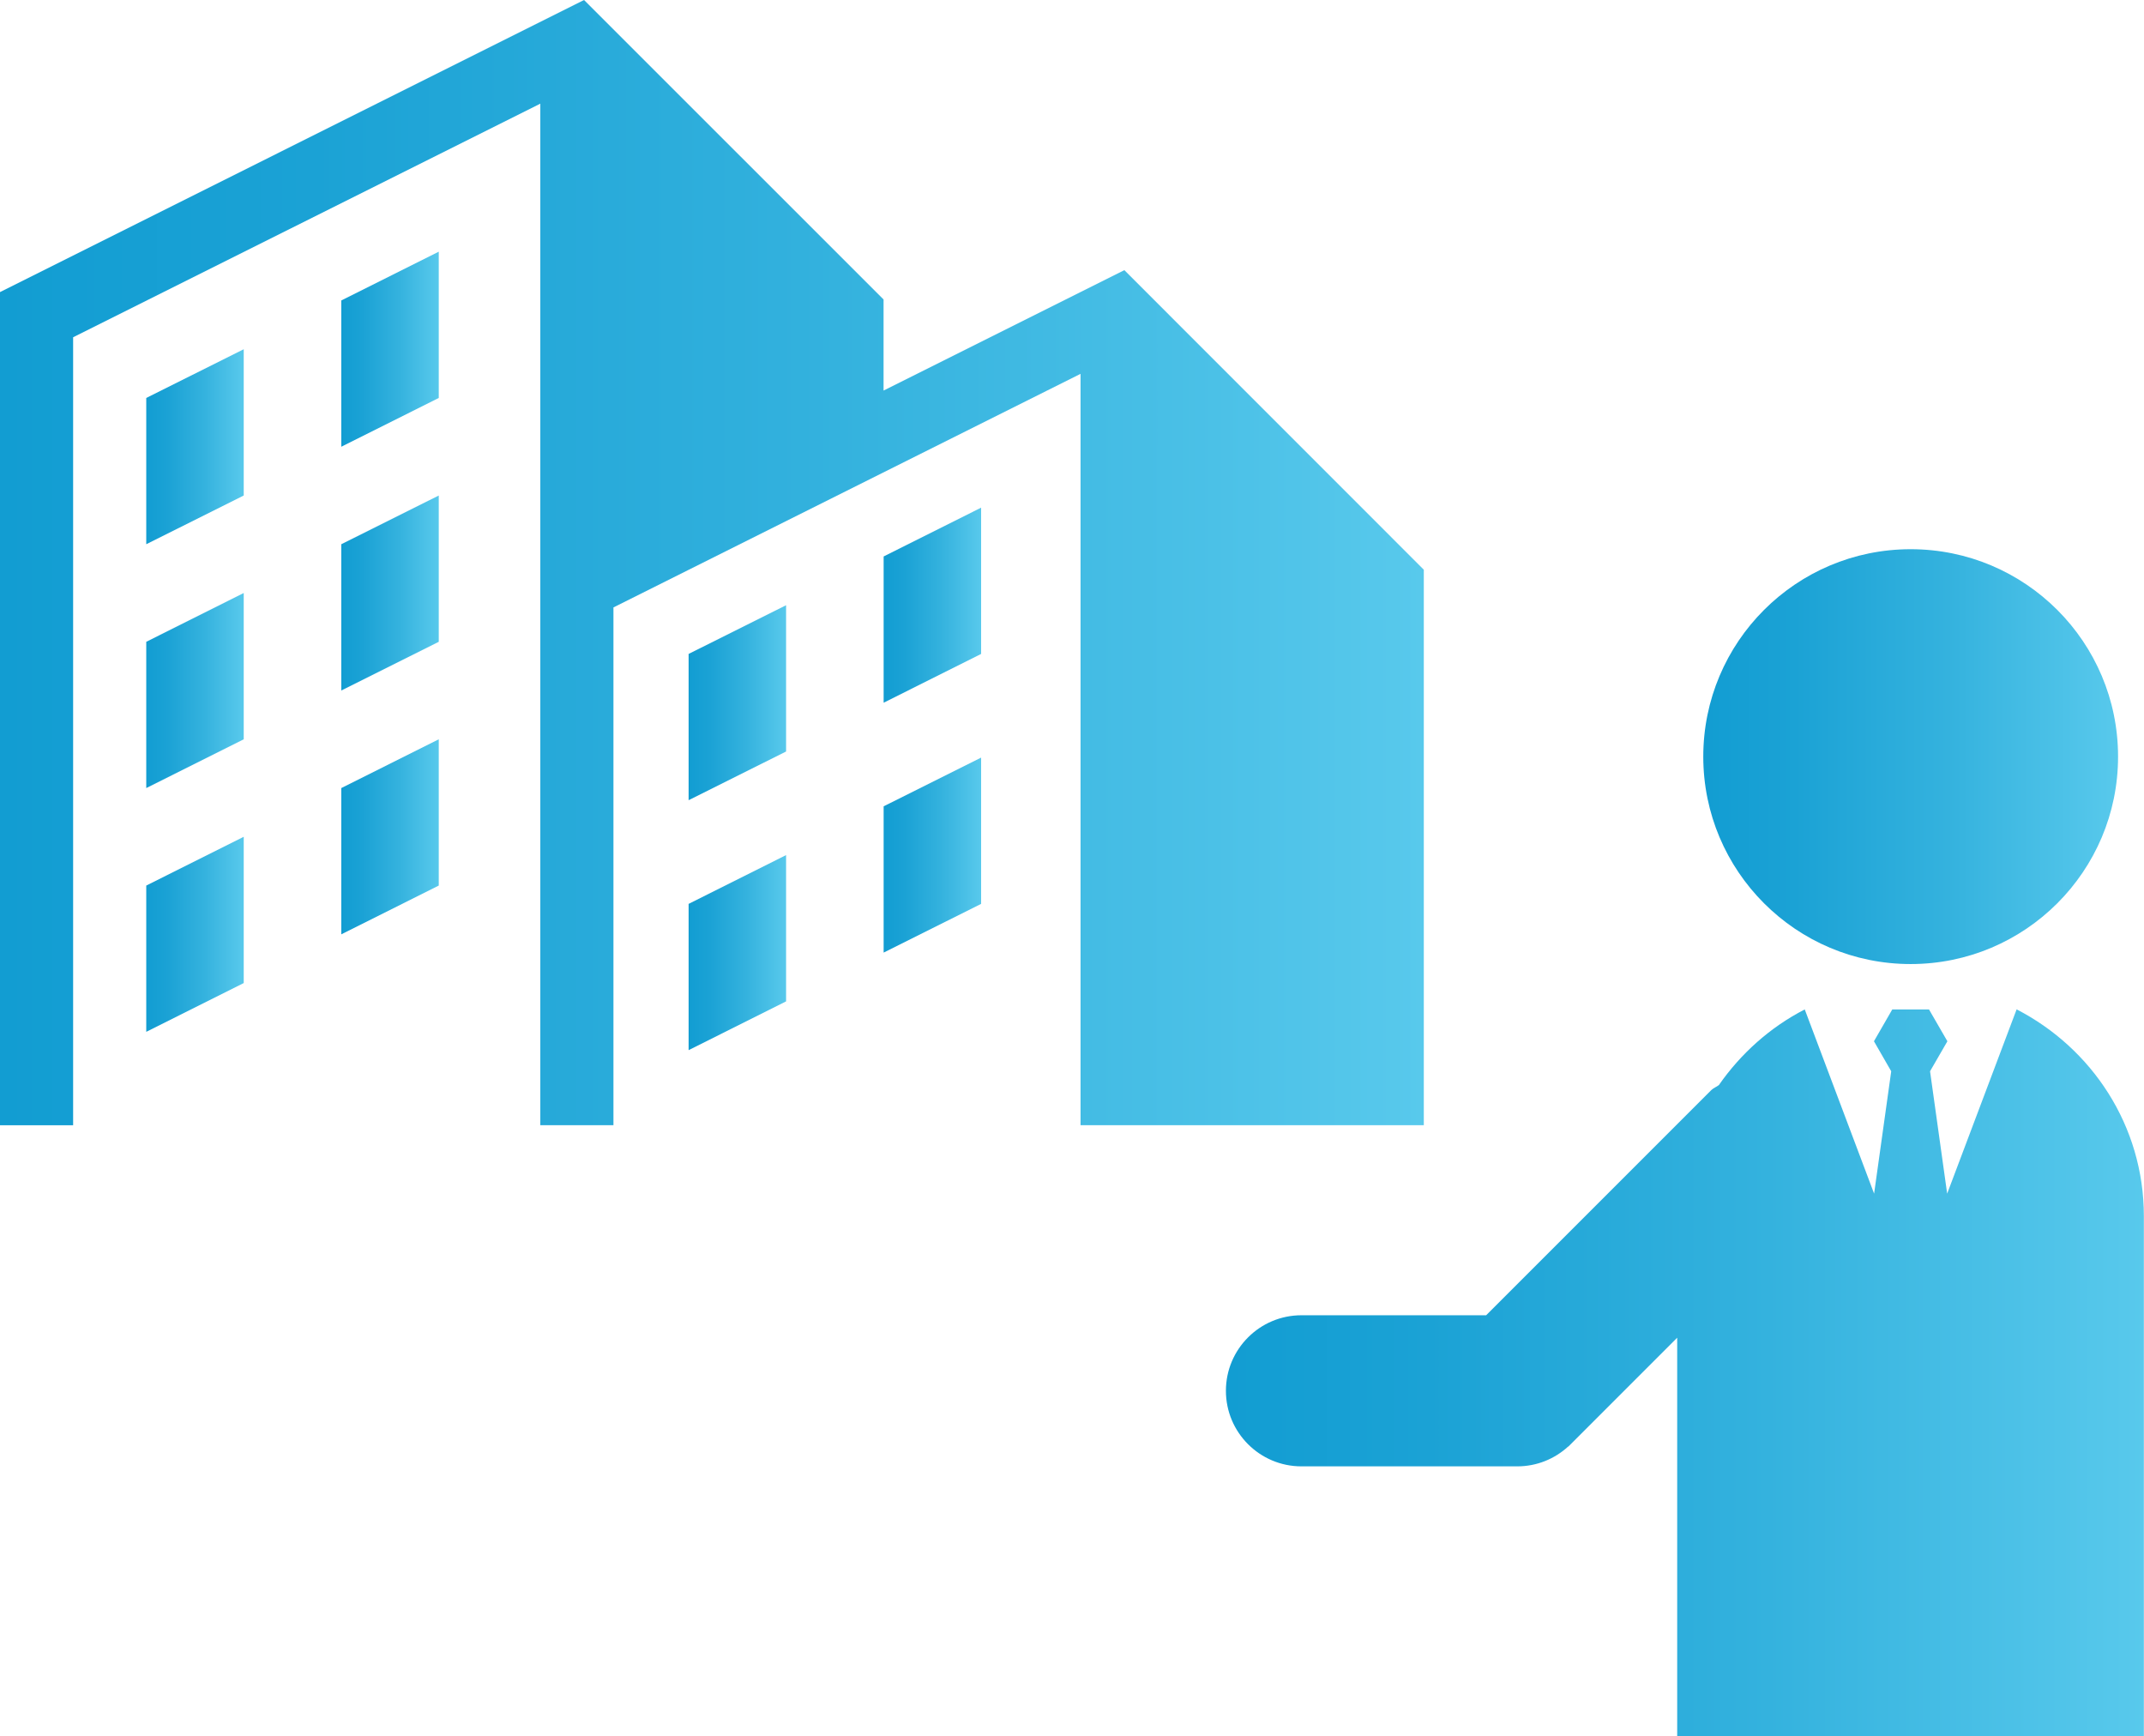
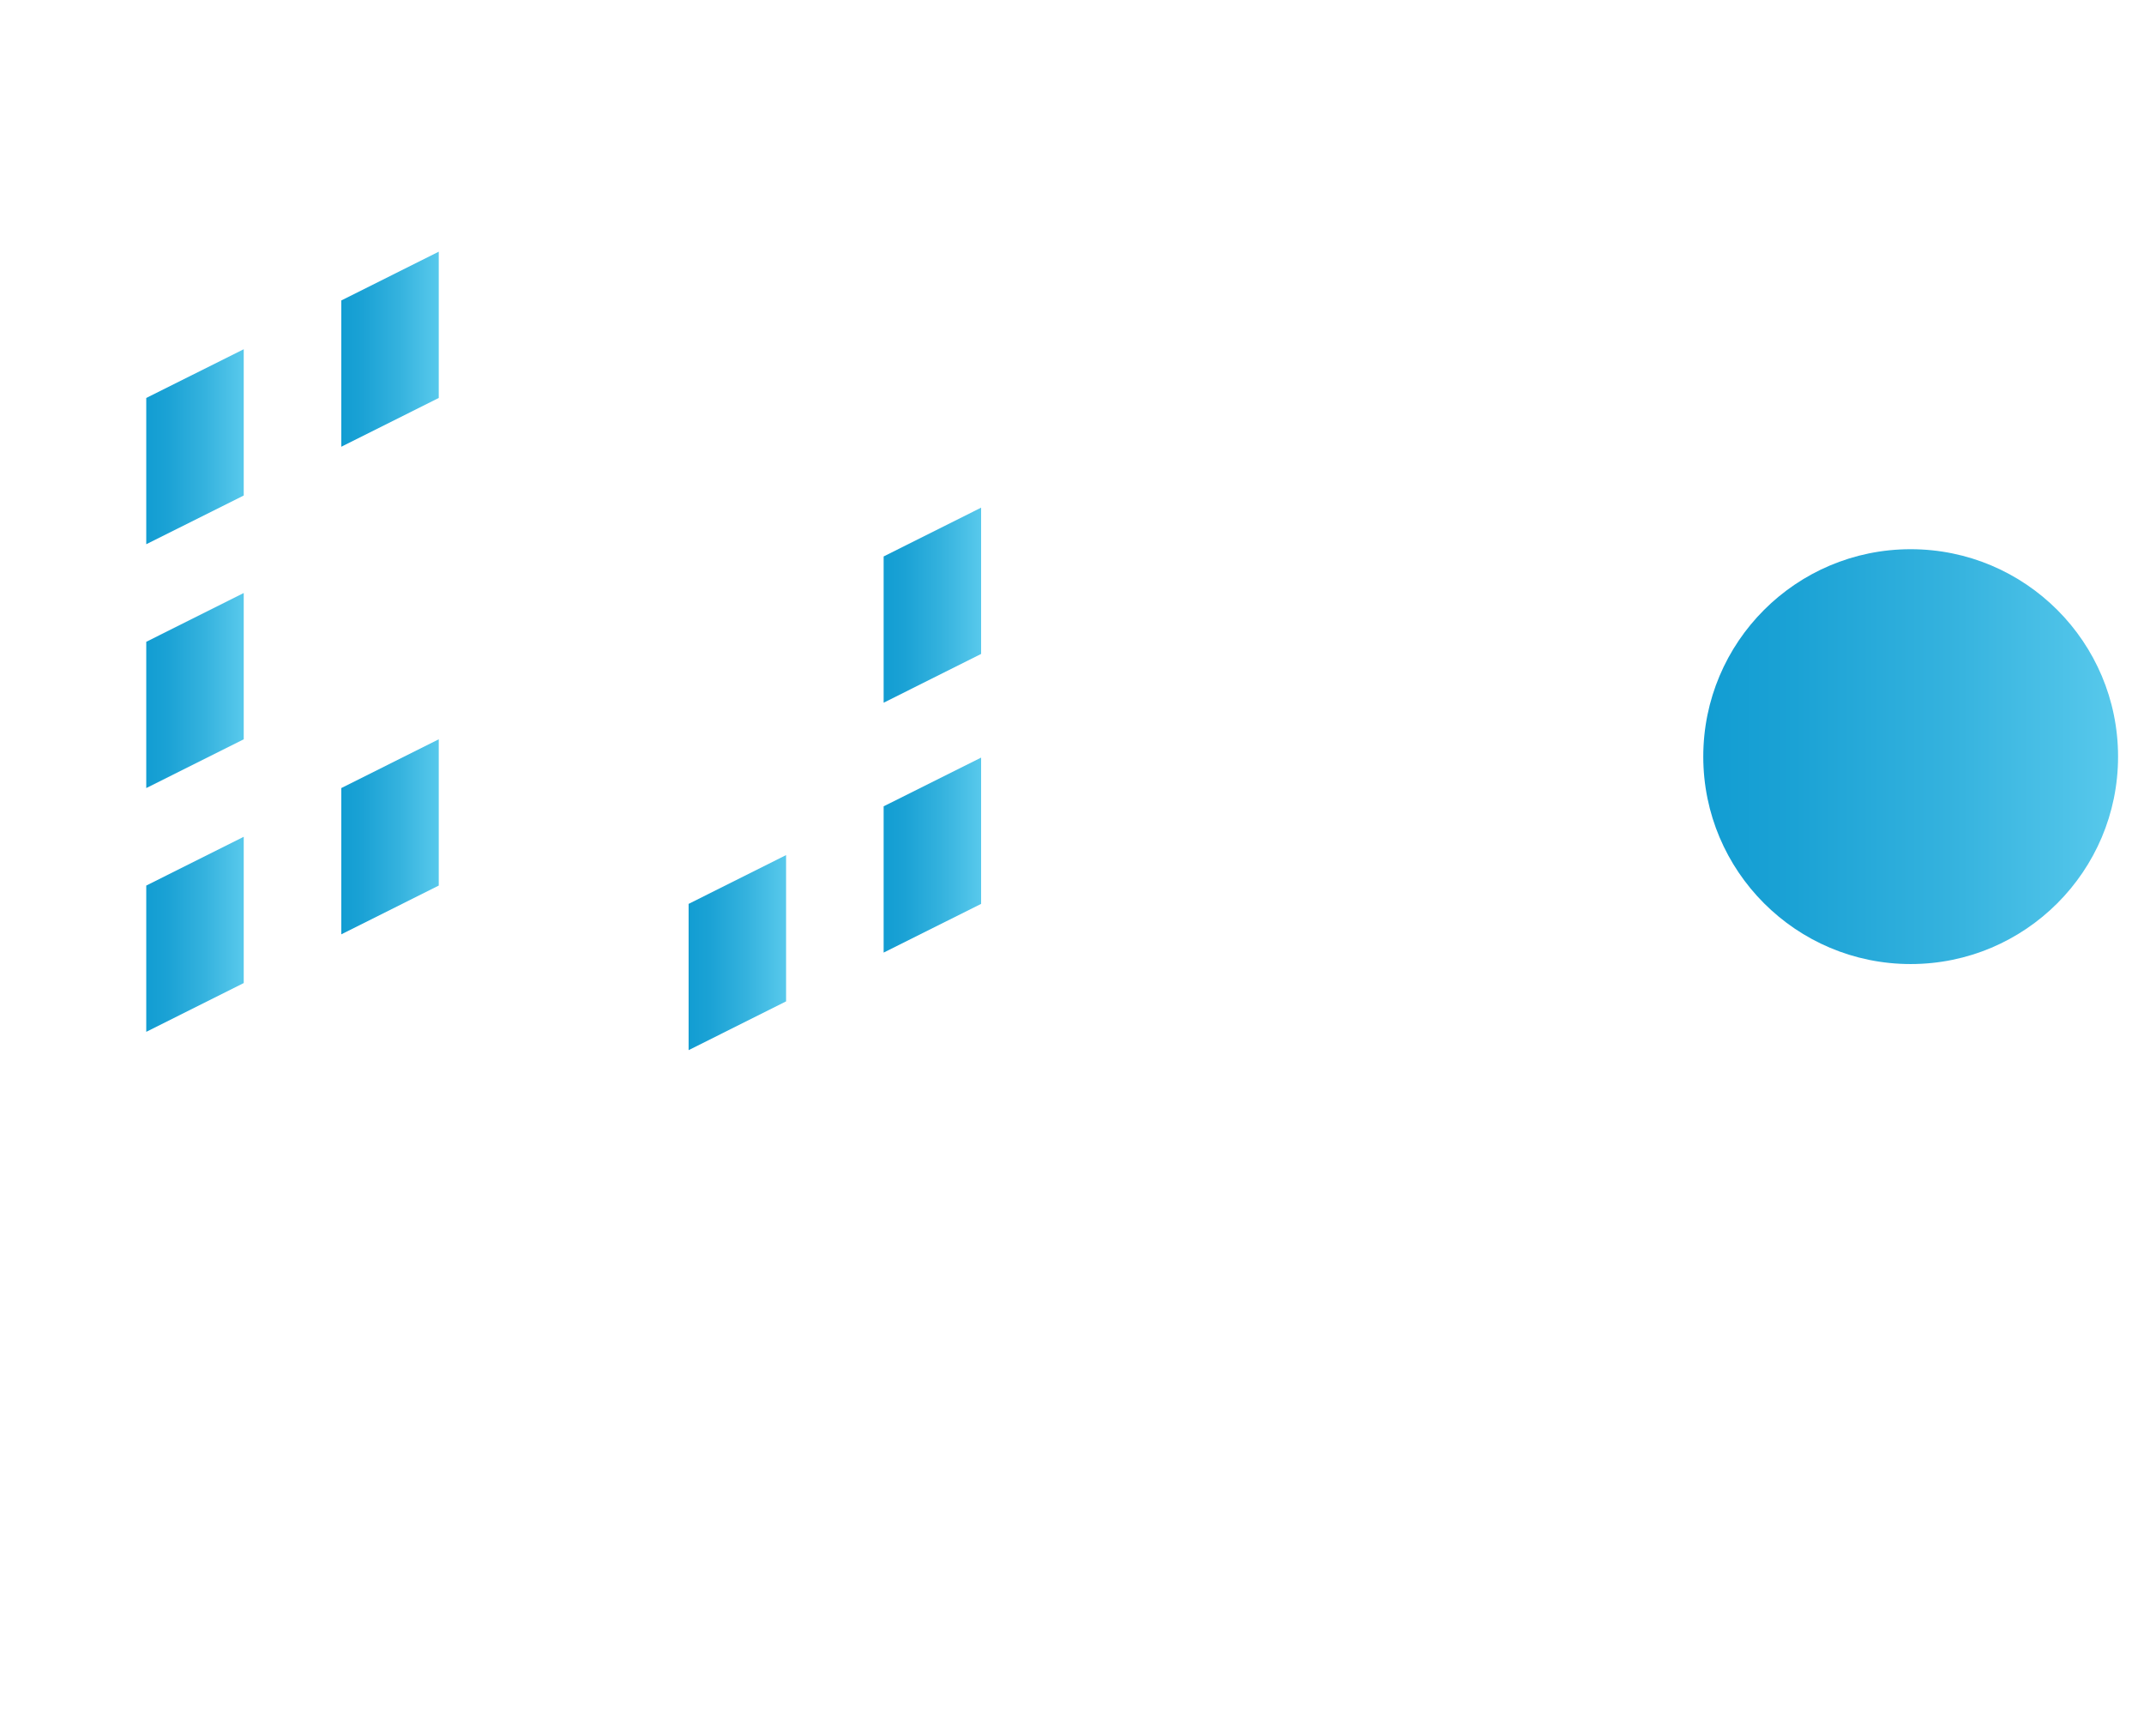
<svg xmlns="http://www.w3.org/2000/svg" xmlns:xlink="http://www.w3.org/1999/xlink" id="_レイヤー_2" viewBox="0 0 284.39 230.28">
  <defs>
    <linearGradient id="_名称未設定グラデーション_42" x1="225.93" y1="100.35" x2="280.95" y2="100.35" gradientUnits="userSpaceOnUse">
      <stop offset="0" stop-color="#129dd2" />
      <stop offset=".22" stop-color="#1ba2d5" />
      <stop offset=".59" stop-color="#34b2de" />
      <stop offset="1" stop-color="#58c9ec" />
    </linearGradient>
    <linearGradient id="_名称未設定グラデーション_42-2" x1="162.63" y1="182.08" x2="284.39" y2="182.08" xlink:href="#_名称未設定グラデーション_42" />
    <linearGradient id="_名称未設定グラデーション_42-3" x1="0" y1="74.62" x2="188.86" y2="74.62" xlink:href="#_名称未設定グラデーション_42" />
    <linearGradient id="_名称未設定グラデーション_42-4" x1="19.4" y1="59.25" x2="32.33" y2="59.25" xlink:href="#_名称未設定グラデーション_42" />
    <linearGradient id="_名称未設定グラデーション_42-5" x1="45.27" y1="46.32" x2="58.2" y2="46.32" xlink:href="#_名称未設定グラデーション_42" />
    <linearGradient id="_名称未設定グラデーション_42-6" x1="19.4" y1="91.58" x2="32.33" y2="91.58" xlink:href="#_名称未設定グラデーション_42" />
    <linearGradient id="_名称未設定グラデーション_42-7" x1="45.27" y1="78.65" x2="58.2" y2="78.65" xlink:href="#_名称未設定グラデーション_42" />
    <linearGradient id="_名称未設定グラデーション_42-8" x1="19.4" y1="123.92" x2="32.33" y2="123.92" xlink:href="#_名称未設定グラデーション_42" />
    <linearGradient id="_名称未設定グラデーション_42-9" x1="45.27" y1="110.98" x2="58.2" y2="110.98" xlink:href="#_名称未設定グラデーション_42" />
    <linearGradient id="_名称未設定グラデーション_42-10" x1="91.34" y1="93.2" x2="104.27" y2="93.2" xlink:href="#_名称未設定グラデーション_42" />
    <linearGradient id="_名称未設定グラデーション_42-11" x1="117.21" y1="80.27" x2="130.14" y2="80.27" xlink:href="#_名称未設定グラデーション_42" />
    <linearGradient id="_名称未設定グラデーション_42-12" x1="91.34" y1="126.34" x2="104.27" y2="126.34" xlink:href="#_名称未設定グラデーション_42" />
    <linearGradient id="_名称未設定グラデーション_42-13" x1="117.21" y1="113.41" x2="130.14" y2="113.41" xlink:href="#_名称未設定グラデーション_42" />
  </defs>
  <g id="icon_image">
    <path d="m253.44,127.86c15.19,0,27.51-12.32,27.51-27.51s-12.31-27.51-27.51-27.51-27.51,12.32-27.51,27.51,12.32,27.51,27.51,27.51Z" style="fill:url(#_名称未設定グラデーション_42);" />
-     <path d="m267.49,133.88l-9.21,24.43-2.27-16.23,2.3-3.98-2.44-4.22h-4.87l-2.43,4.22,2.29,3.98-2.27,16.23-9.2-24.43c-4.59,2.36-8.47,5.84-11.39,10.03-.32.25-.7.37-1,.66l-29.87,29.87h-24.5c-5.53,0-10.02,4.49-10.02,10.02s4.49,10.02,10.02,10.02h24.11v.03s0-.02.01-.03h4.51c2.6,0,4.97-1,6.75-2.63h.03l.25-.25s.07-.07.11-.11l14.07-14.07v52.85h61.9v-68.97c0-12.01-6.91-22.3-16.9-27.44Z" style="fill:url(#_名称未設定グラデーション_42-2);" />
-     <path d="m149.14,35.83l-31.94,15.97v-12.08L77.47,0,0,38.74v110.5h9.7V44.73l61.97-30.98v135.48h9.7v-68.67l61.96-30.98v99.65h45.53v-73.67l-39.72-39.73Z" style="fill:url(#_名称未設定グラデーション_42-3);" />
    <polygon points="19.4 72.18 32.33 65.72 32.33 46.32 19.4 52.78 19.4 72.18" style="fill:url(#_名称未設定グラデーション_42-4);" />
    <polygon points="45.27 59.25 58.2 52.78 58.2 33.38 45.27 39.85 45.27 59.25" style="fill:url(#_名称未設定グラデーション_42-5);" />
    <polygon points="19.4 104.52 32.33 98.05 32.33 78.65 19.4 85.12 19.4 104.52" style="fill:url(#_名称未設定グラデーション_42-6);" />
-     <polygon points="45.27 91.58 58.2 85.12 58.2 65.72 45.27 72.18 45.27 91.58" style="fill:url(#_名称未設定グラデーション_42-7);" />
    <polygon points="19.4 136.85 32.33 130.38 32.33 110.98 19.4 117.45 19.4 136.85" style="fill:url(#_名称未設定グラデーション_42-8);" />
    <polygon points="45.27 123.92 58.2 117.45 58.2 98.05 45.27 104.52 45.27 123.92" style="fill:url(#_名称未設定グラデーション_42-9);" />
-     <polygon points="91.34 106.13 104.27 99.67 104.27 80.27 91.34 86.73 91.34 106.13" style="fill:url(#_名称未設定グラデーション_42-10);" />
    <polygon points="117.21 93.2 130.14 86.73 130.14 67.33 117.21 73.8 117.21 93.2" style="fill:url(#_名称未設定グラデーション_42-11);" />
    <polygon points="91.34 139.28 104.27 132.81 104.27 113.41 91.34 119.88 91.34 139.28" style="fill:url(#_名称未設定グラデーション_42-12);" />
    <polygon points="117.21 126.34 130.14 119.88 130.14 100.48 117.21 106.94 117.21 126.34" style="fill:url(#_名称未設定グラデーション_42-13);" />
  </g>
</svg>